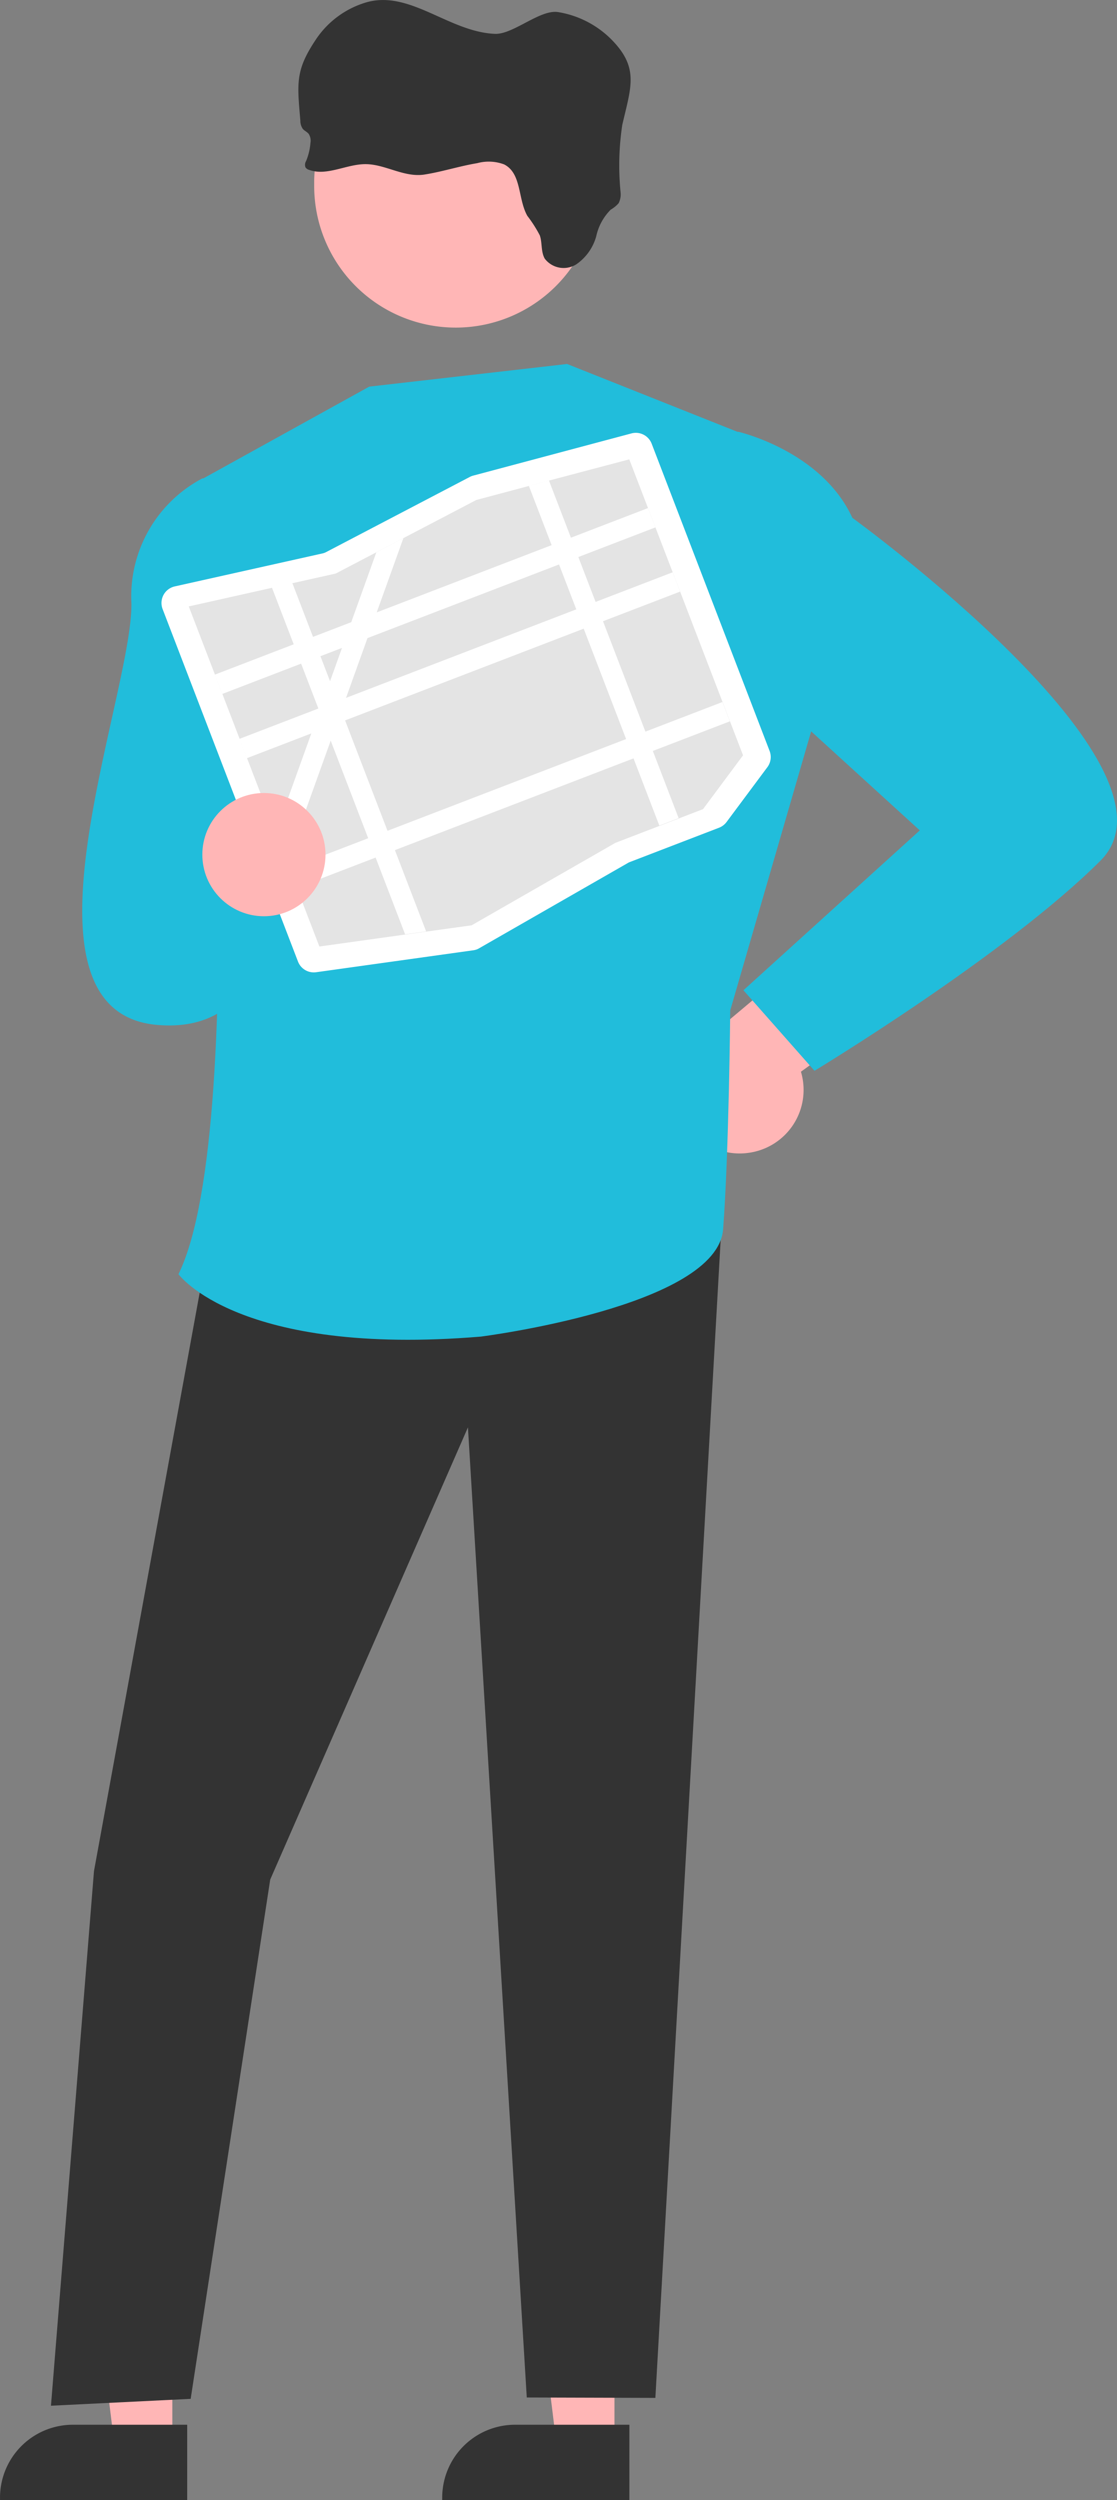
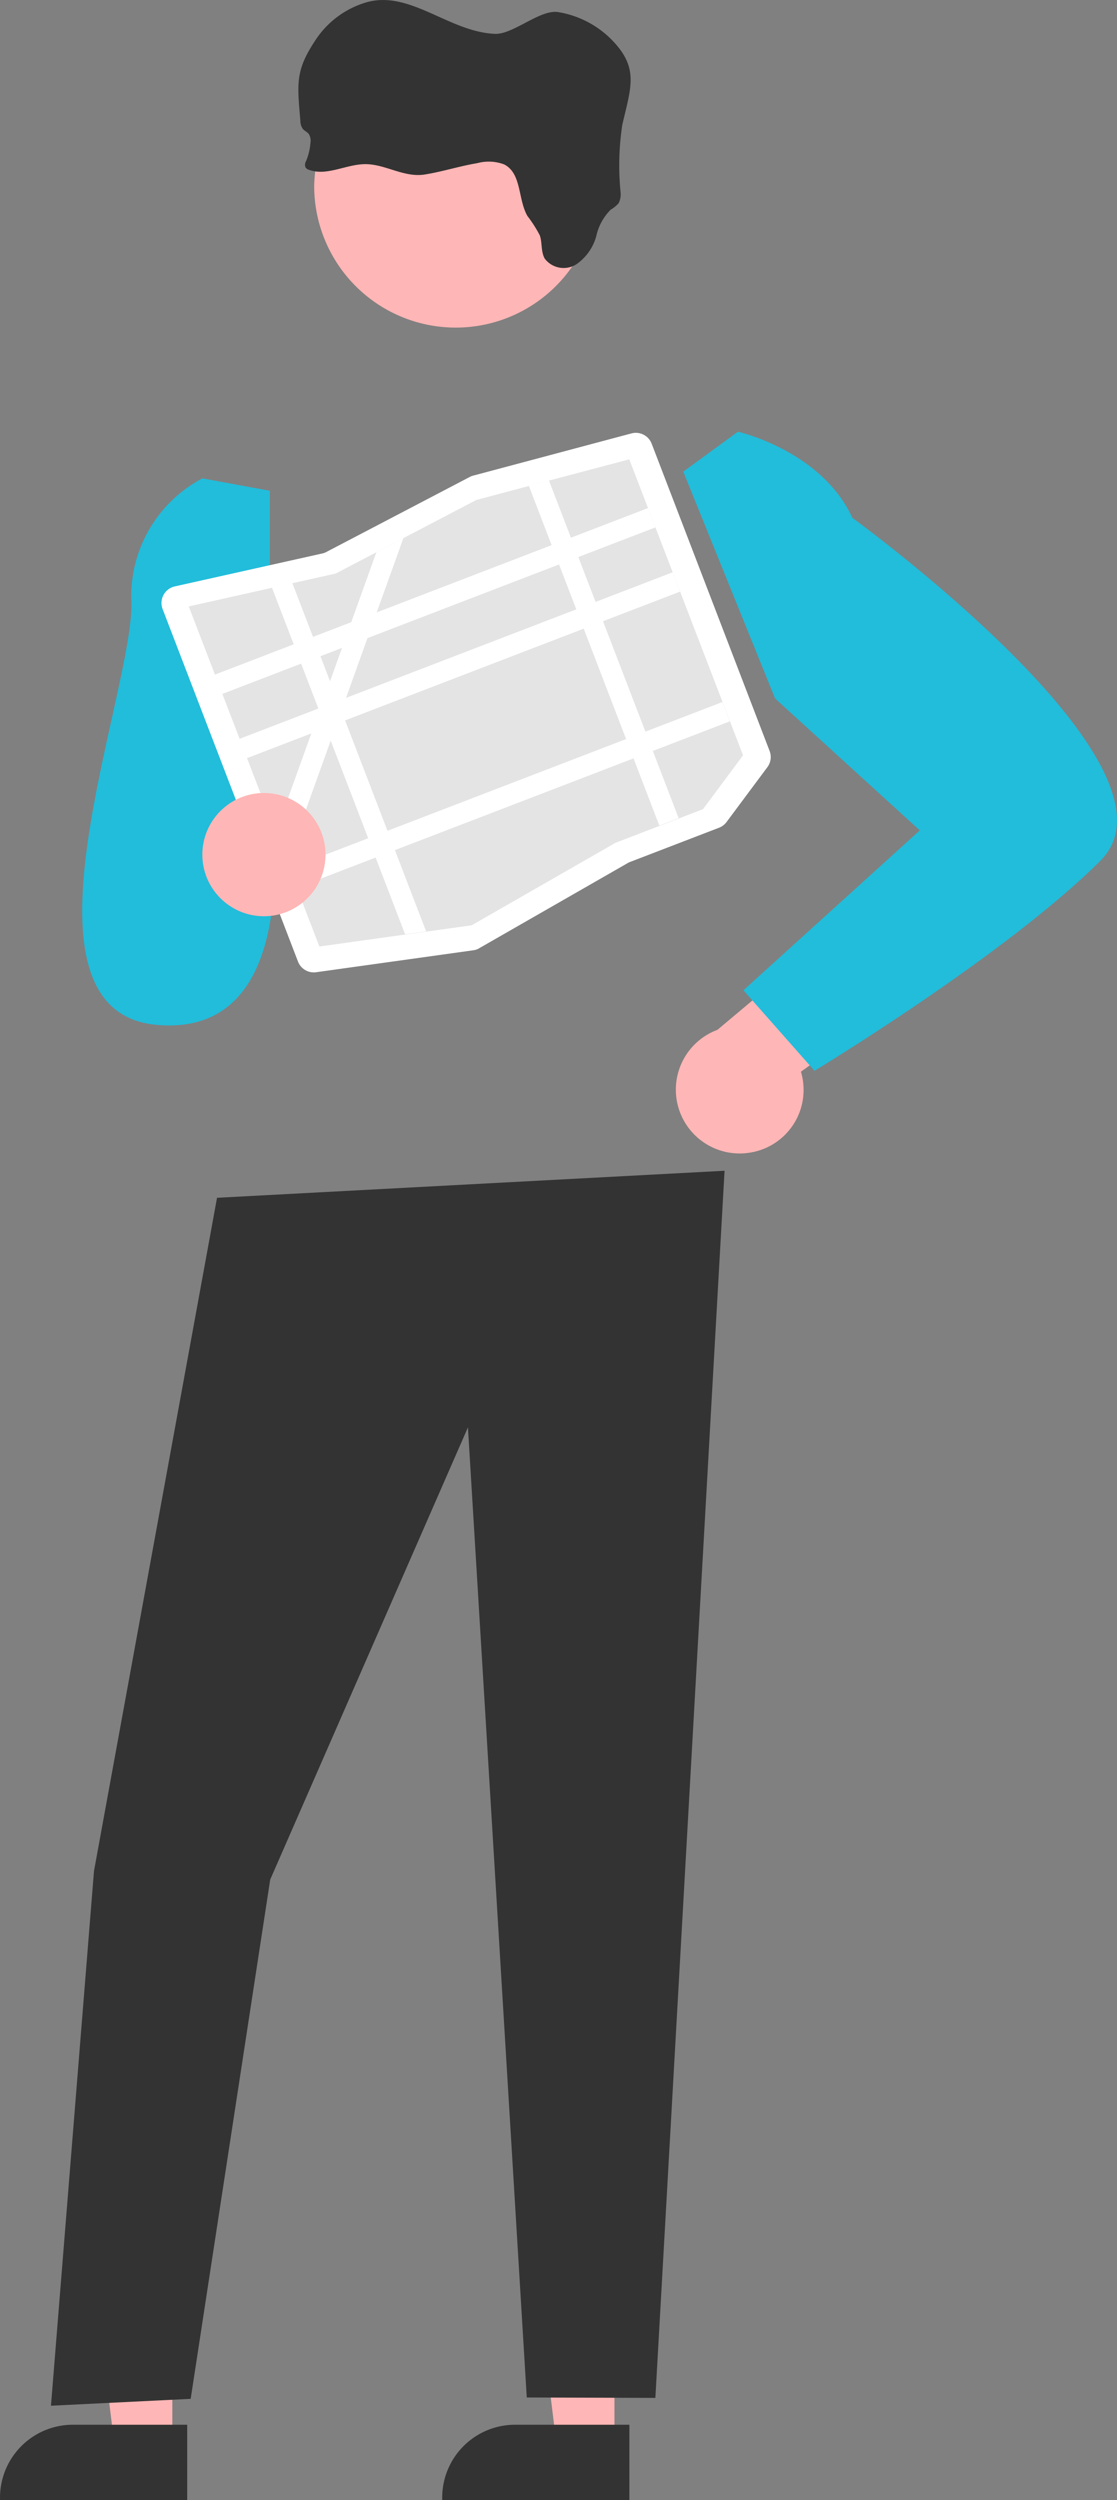
<svg xmlns="http://www.w3.org/2000/svg" width="54" height="120.788" viewBox="0 0 54 120.788">
  <rect x="0" y="0" width="54" height="120.788" fill="#808080" stroke="none" />
  <g id="reason02" transform="translate(-45.067 -56.177)">
    <path id="パス_49358" data-name="パス 49358" d="M504.168,545.249a3.067,3.067,0,0,0,2.588-3.926l8.838-6.375-5.294-2.01-7.582,6.362a3.083,3.083,0,0,0,1.449,5.95Z" transform="translate(-422.969 -433.366)" fill="#ffb6b6" />
    <path id="パス_49359" data-name="パス 49359" d="M322.536,670.535h-2.806l-1.335-10.825h4.142Z" transform="translate(-247.763 -496.292)" fill="#ffb6b6" />
    <path id="パス_49360" data-name="パス 49360" d="M470.266,793.645h-9.049v-.114a3.522,3.522,0,0,1,3.522-3.522h5.527Z" transform="translate(-394.772 -616.681)" fill="#333" />
    <path id="パス_49361" data-name="パス 49361" d="M247.993,670.535h-2.806l-1.335-10.825h4.142Z" transform="translate(-194.595 -496.292)" fill="#ffb6b6" />
    <path id="パス_49362" data-name="パス 49362" d="M395.724,793.645h-9.049v-.114a3.522,3.522,0,0,1,3.522-3.522h5.527Z" transform="translate(-341.607 -616.681)" fill="#333" />
    <path id="パス_49363" data-name="パス 49363" d="M245.9,484.808l-5.948,32.526-2.08,25.835,6.754-.332,3.845-25.088L258.03,495.9l2.844,46.871,6.217.02,3.345-59.289Z" transform="translate(-190.341 -370.76)" fill="#333" />
-     <path id="パス_49364" data-name="パス 49364" d="M443.958,446.2l-8.336-3.317-9.564,1.094-8.108,4.482s2.48,31.1-1.115,38.4c0,0,2.88,3.99,14.616,3.016,0,0,11.432-1.445,11.715-5.194s.343-10.565.343-10.565l3.968-13.674Z" transform="translate(-363.14 -369.12)" fill="#21bddb" />
    <path id="パス_49365" data-name="パス 49365" d="M409.577,462.87l-3.259-.6a6.44,6.44,0,0,0-3.432,6.051c.036,4.53-6.126,19.719,1.246,20.356s5.445-10.771,5.445-10.771Z" transform="translate(-351.465 -382.981)" fill="#21bddb" />
    <path id="パス_49366" data-name="パス 49366" d="M501.956,456.345l2.644-1.93s4.037.912,5.53,4.162c0,0,16.554,12.006,12,16.559S508.3,485.293,508.3,485.293l-3.436-3.891,8.526-7.724-6.995-6.372Z" transform="translate(-423.857 -377.381)" fill="#21bddb" />
-     <path id="パス_49367" data-name="パス 49367" d="M453.344,395.612a6.844,6.844,0,0,1-13.688,0v-.263a6.843,6.843,0,1,1,13.684.263Z" transform="translate(-379.4 -330.451)" fill="#ffb6b6" />
+     <path id="パス_49367" data-name="パス 49367" d="M453.344,395.612a6.844,6.844,0,0,1-13.688,0a6.843,6.843,0,1,1,13.684.263Z" transform="translate(-379.4 -330.451)" fill="#ffb6b6" />
    <path id="パス_49368" data-name="パス 49368" d="M445.653,389.527a2.118,2.118,0,0,1,1.3.061c.853.436.657,1.672,1.123,2.489a6.322,6.322,0,0,1,.6.939c.123.35.047.788.24,1.126a1.148,1.148,0,0,0,1.529.27,2.431,2.431,0,0,0,.96-1.354,2.589,2.589,0,0,1,.7-1.285,1.487,1.487,0,0,0,.384-.314.946.946,0,0,0,.091-.536,13.148,13.148,0,0,1,.084-3.249c.429-1.849.821-2.764-.538-4.135a4.7,4.7,0,0,0-2.56-1.31c-.876-.144-2.165,1.079-3.051,1.051-2.254-.089-4.156-2.177-6.3-1.5a4.435,4.435,0,0,0-2.315,1.7c-1.051,1.548-.956,2.147-.8,3.995a.683.683,0,0,0,.117.394c.079.095.207.145.284.242a.6.6,0,0,1,.088.431,2.9,2.9,0,0,1-.208.876.36.36,0,0,0-.032.315.318.318,0,0,0,.175.119c.876.315,1.821-.292,2.758-.277s1.827.643,2.793.506C443.928,389.951,444.793,389.669,445.653,389.527Z" transform="translate(-377.513 -325.467)" fill="#333" />
    <path id="パス_49369" data-name="パス 49369" d="M429.118,479.556a.82.82,0,0,1-.181.047l-7.6,1.061a.818.818,0,0,1-.88-.519l-6.542-17.022a.821.821,0,0,1,.588-1.1h0l7.147-1.595a.651.651,0,0,0,.159-.058l6.951-3.634a.813.813,0,0,1,.169-.066l7.65-2.039a.82.82,0,0,1,.978.5l5.7,14.842a.817.817,0,0,1-.108.785l-1.973,2.649a.82.82,0,0,1-.364.276l-4.311,1.657a.654.654,0,0,0-.09.043l-7.184,4.117A.832.832,0,0,1,429.118,479.556Z" transform="translate(-360.985 -377.514)" fill="#fff" />
    <path id="パス_49370" data-name="パス 49370" d="M435.978,460.051l-.971.259-2.574.687h0l-3.524,1.843-1.308.684h0l-1.964,1.027-.054.012-2.041.455-.986.221-4.023.9,6.315,16.432,4.145-.578,1.016-.142,2.166-.3.025,0,6.961-3.99,4.235-1.628,1.934-2.6-5.5-14.3Z" transform="translate(-364.341 -380.663)" fill="#e4e4e4" />
    <rect id="長方形_23705" data-name="長方形 23705" width="22.435" height="1" transform="translate(55.453 88.772) rotate(-21.022)" fill="#fff" />
    <rect id="長方形_23706" data-name="長方形 23706" width="22.435" height="1" transform="translate(56.644 91.875) rotate(-21.022)" fill="#fff" />
    <rect id="長方形_23707" data-name="長方形 23707" width="22.435" height="1" transform="translate(59.05 98.143) rotate(-21.022)" fill="#fff" />
    <path id="パス_49371" data-name="パス 49371" d="M319.4,366.753l6.27,16.314-.933.359-6.308-16.414Z" transform="translate(-247.795 -287.361)" fill="#fff" />
    <path id="パス_49372" data-name="パス 49372" d="M281.913,376.453l-1.288,3.582-.446,1.242-1.041,2.9-.223.62-.223.623-.294.818-2.11,5.874-.549-1.428,1.721-4.79.389-1.084.057-.158.46-1.282.581-1.617.447-1.243,1.211-3.371h0Z" transform="translate(-217.344 -294.278)" fill="#fff" />
    <path id="パス_49373" data-name="パス 49373" d="M276.1,384.028l6.468,16.83-1.016.142-6.438-16.751Z" transform="translate(-216.901 -299.682)" fill="#fff" />
    <circle id="楕円形_195" data-name="楕円形 195" cx="2.977" cy="2.977" r="2.977" transform="translate(54.849 94.491)" fill="#ffb6b6" />
  </g>
</svg>